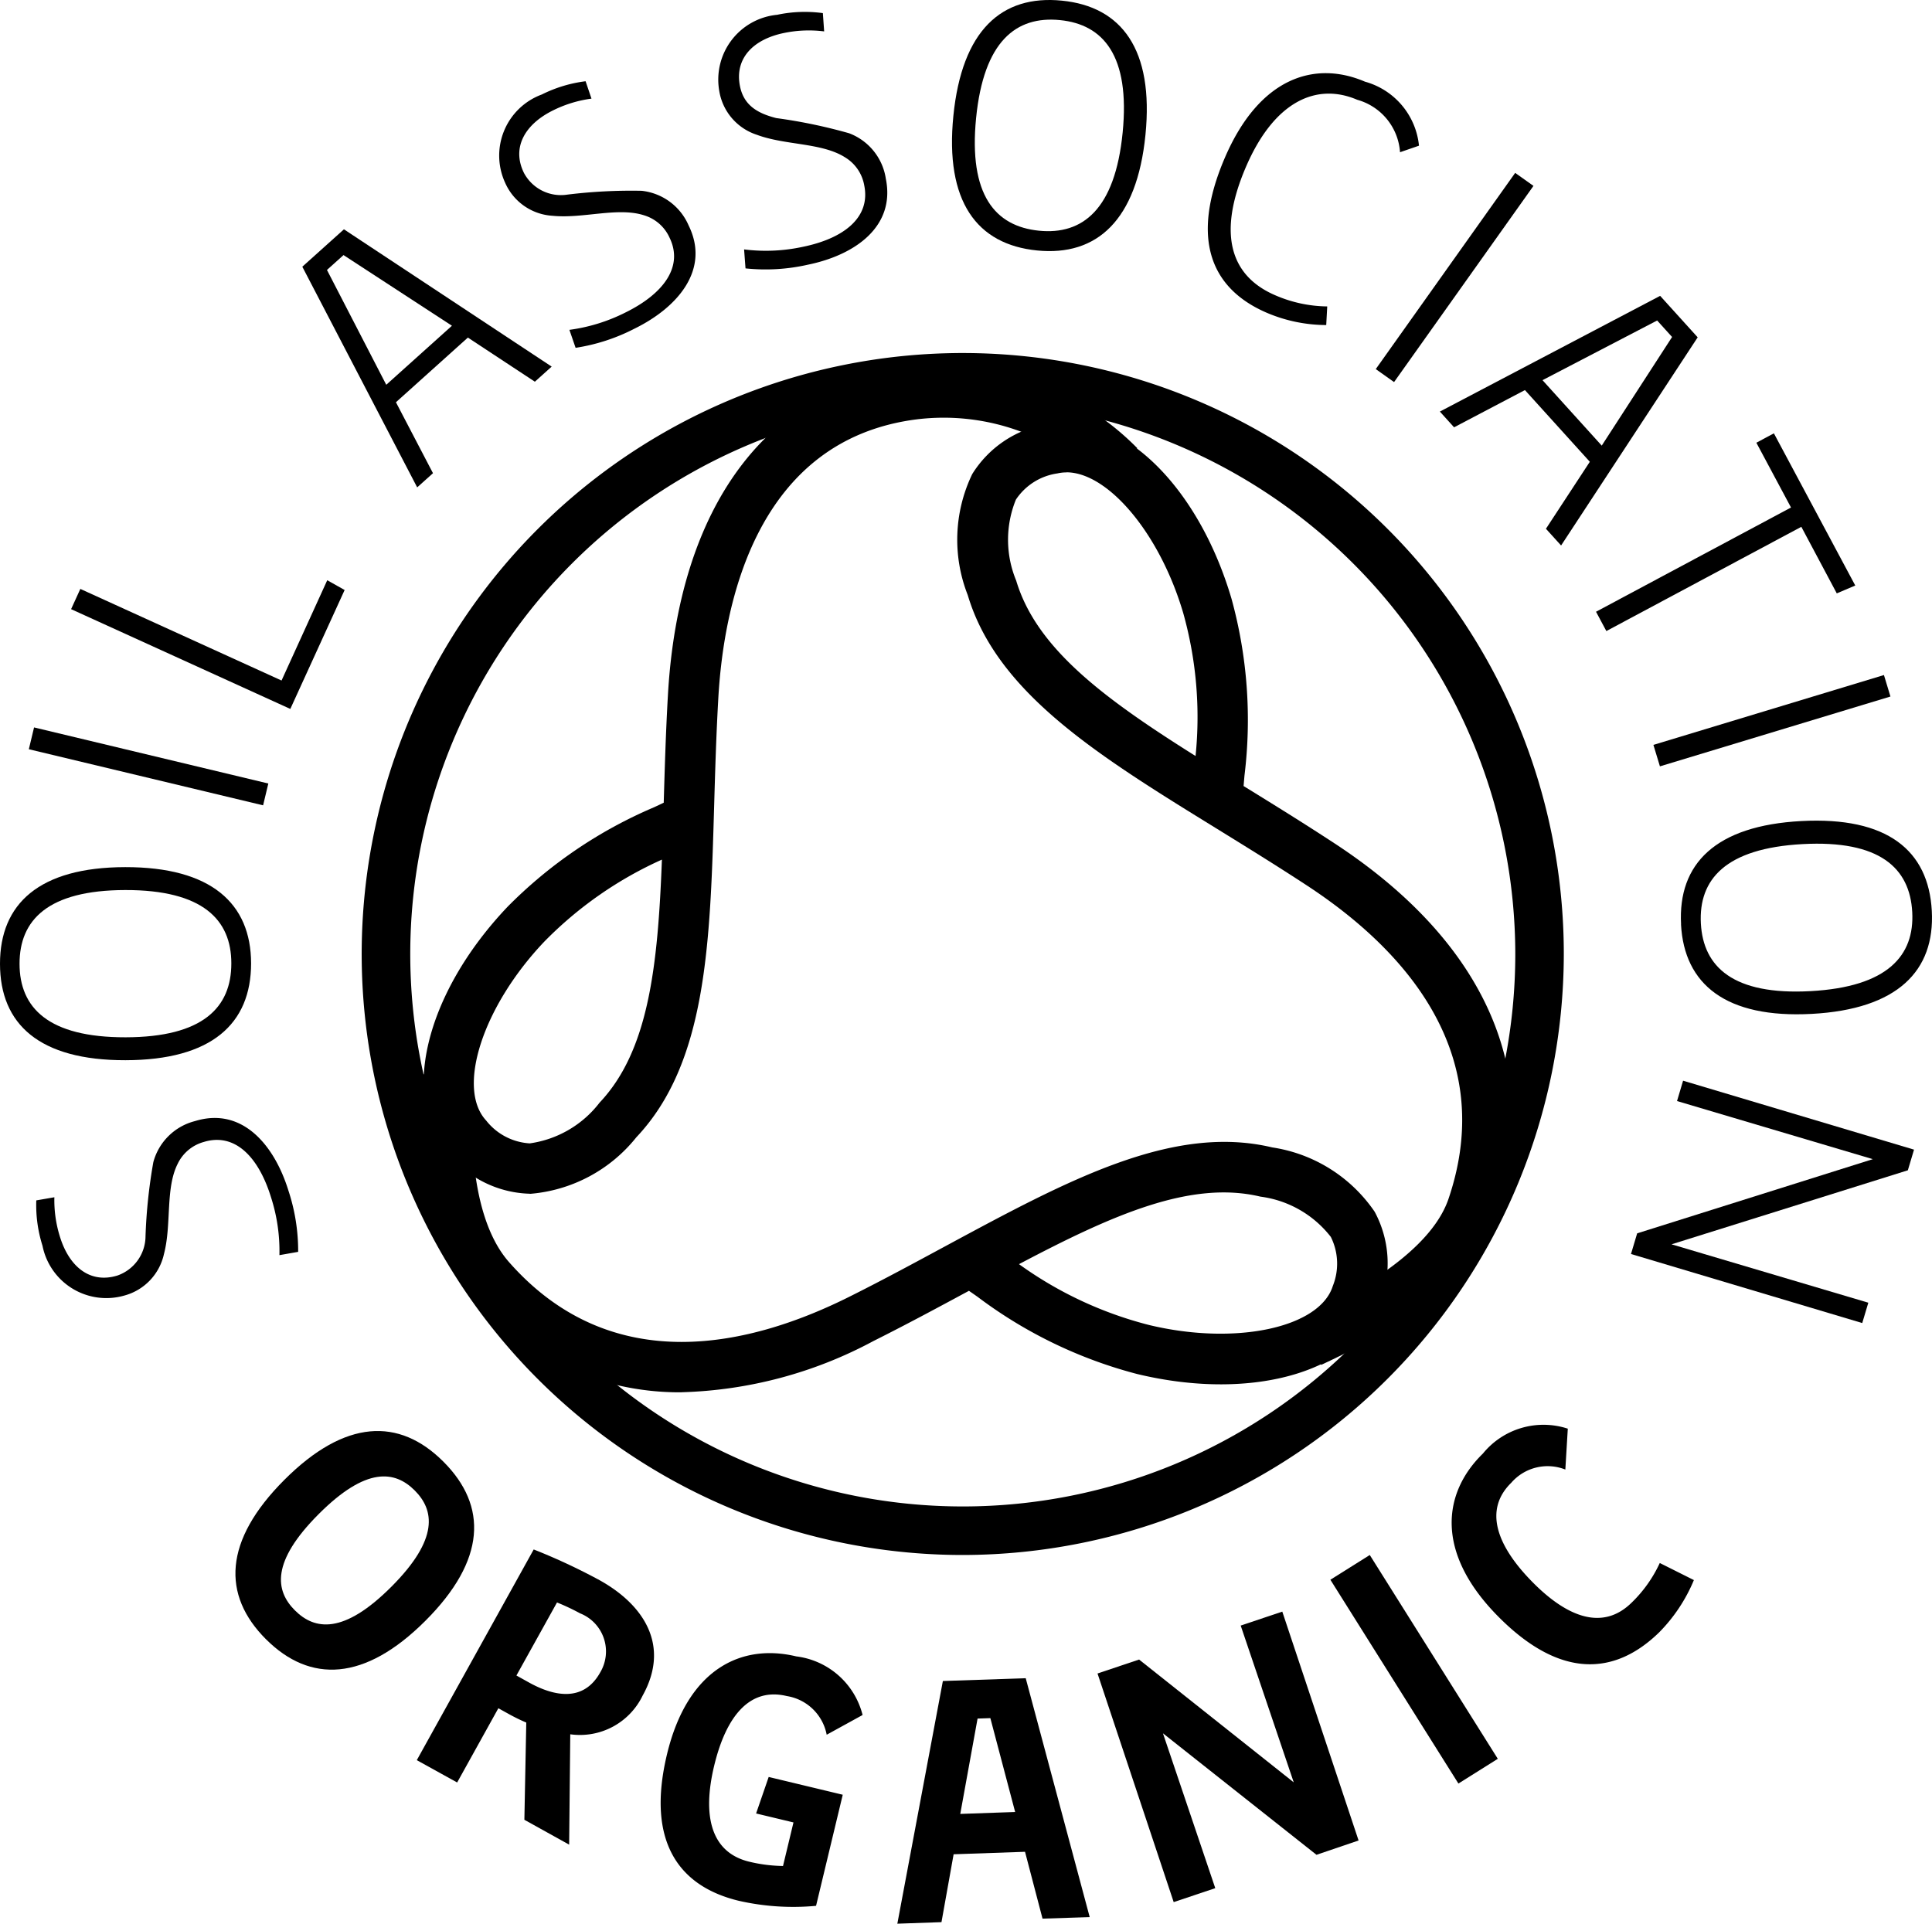
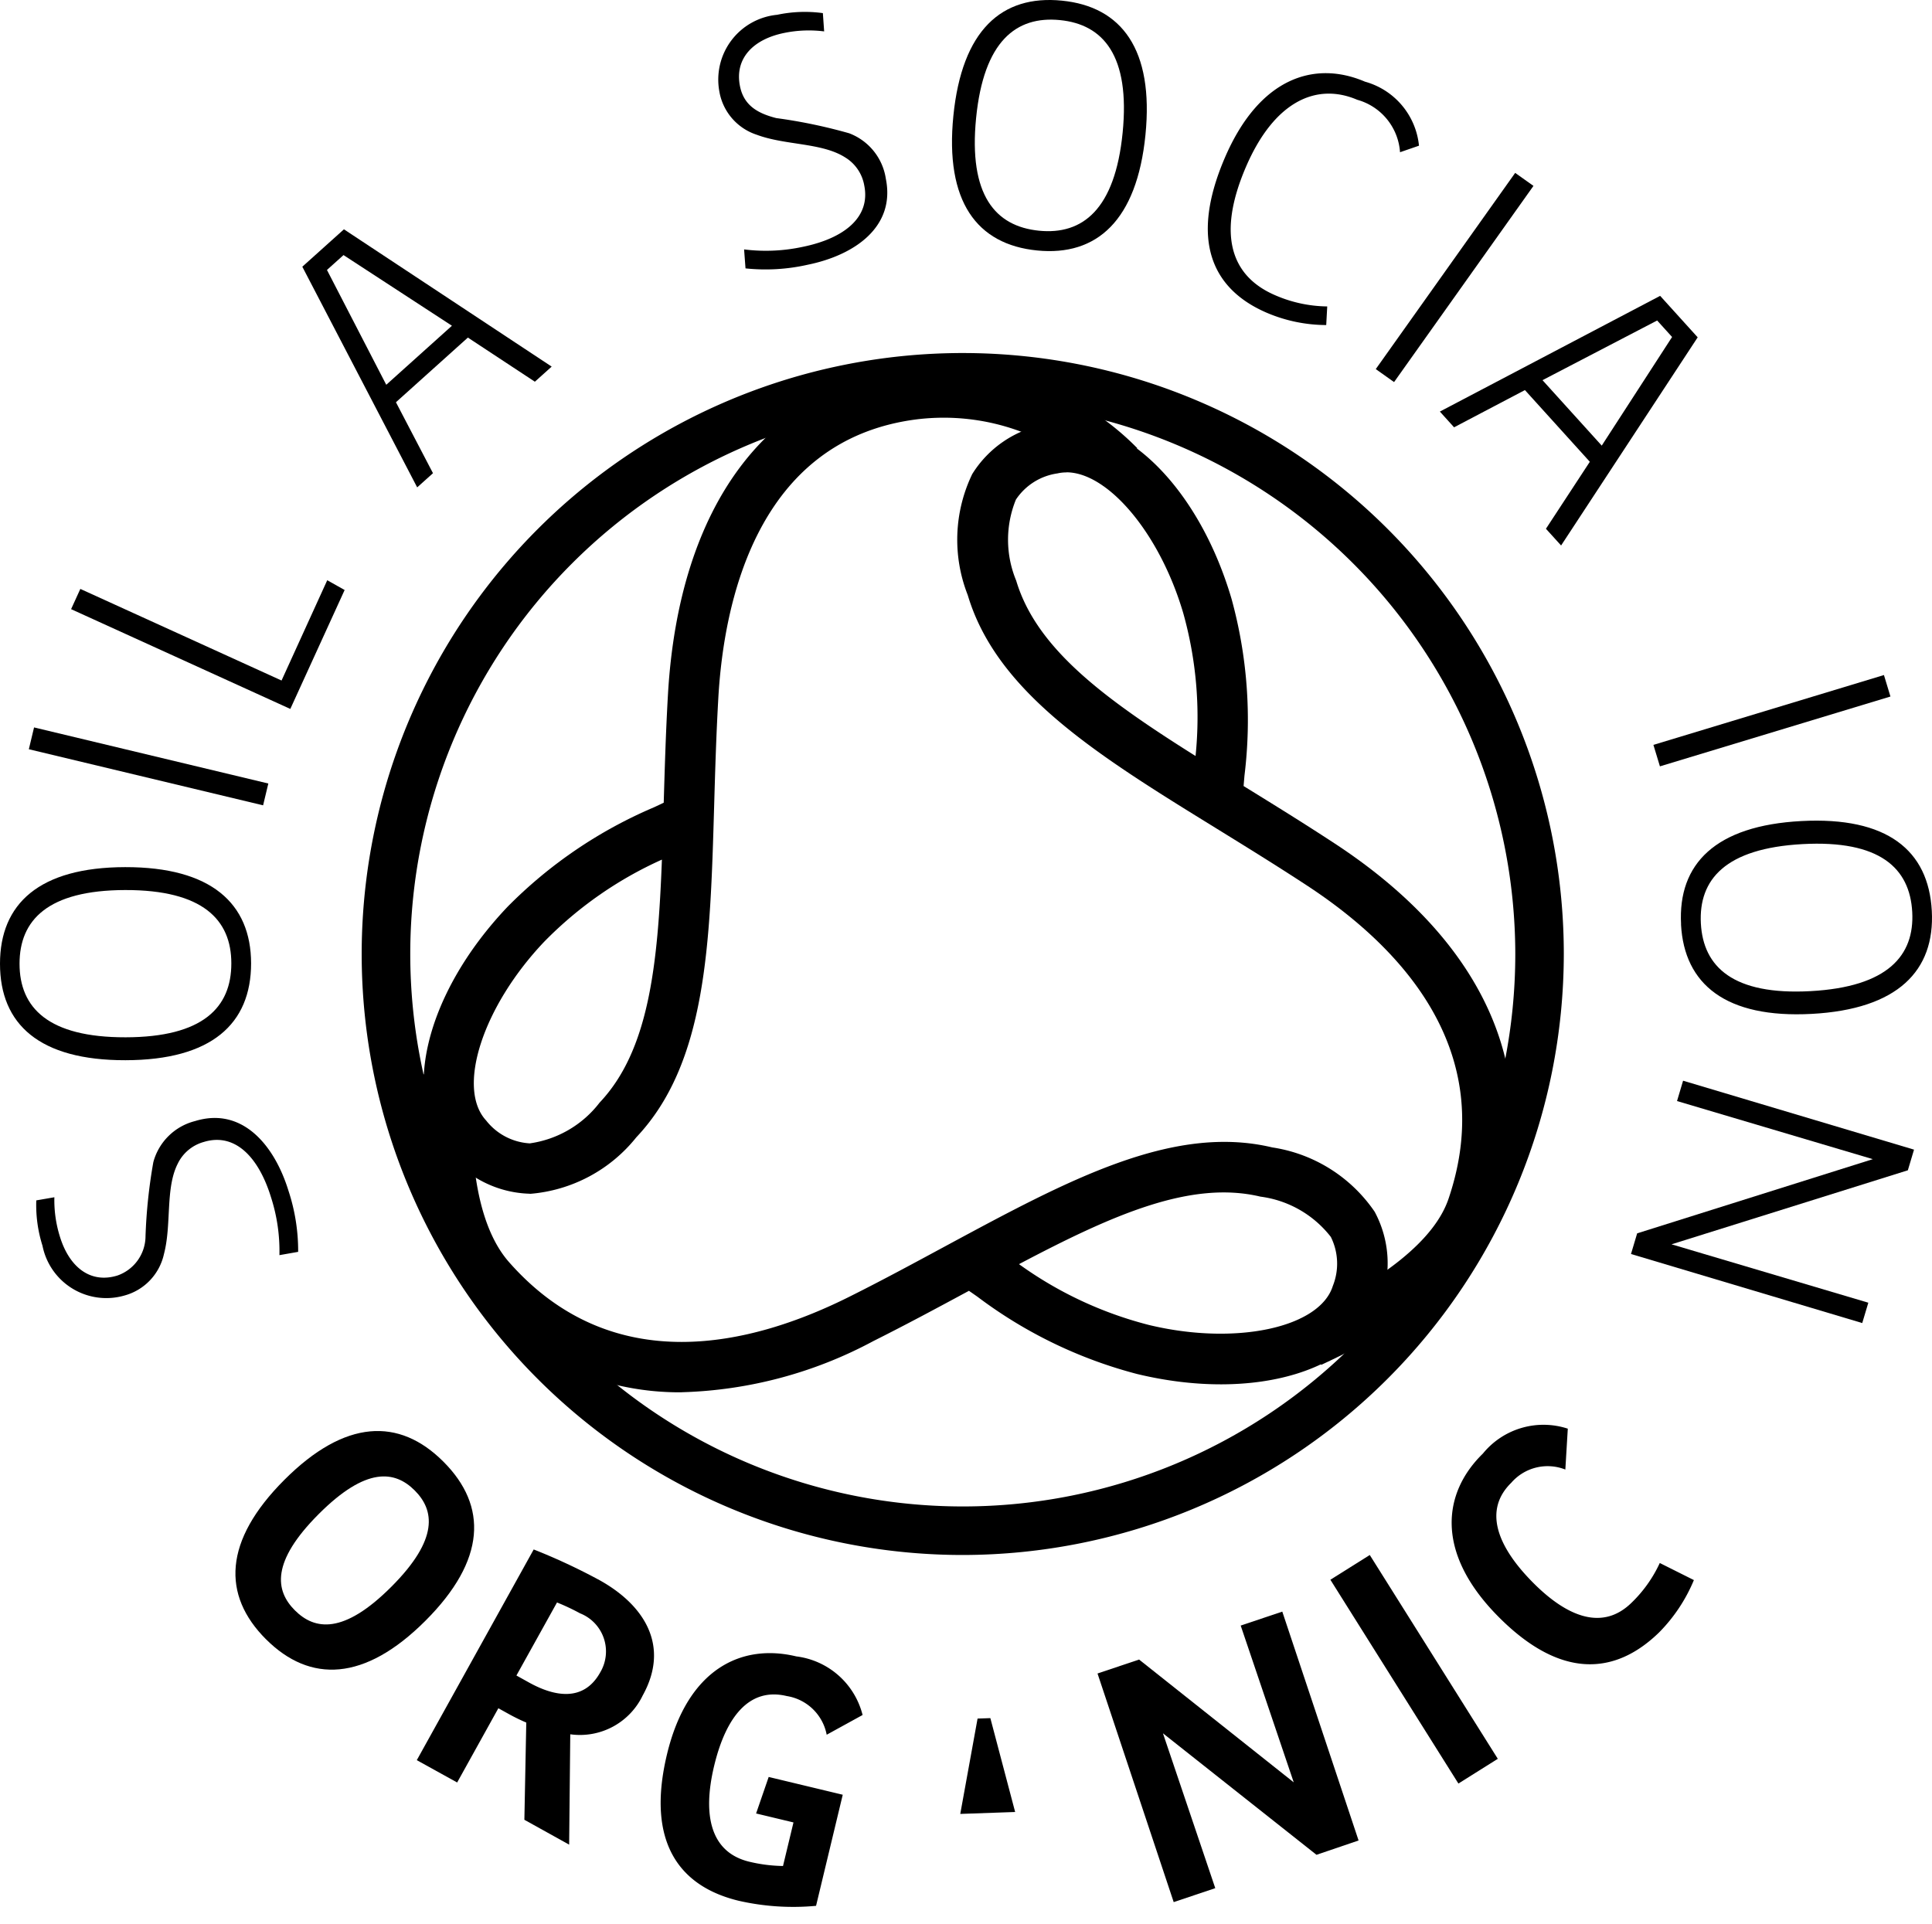
<svg xmlns="http://www.w3.org/2000/svg" id="Group_116" data-name="Group 116" width="69.211" height="68.923" viewBox="0 0 69.211 68.923">
  <defs>
    <clipPath id="clip-path">
      <rect id="Rectangle_198" data-name="Rectangle 198" width="69.211" height="68.923" transform="translate(0 0)" fill="#000000" />
    </clipPath>
  </defs>
  <g id="Group_47" data-name="Group 47" clip-path="url(#clip-path)">
    <path id="Path_202" data-name="Path 202" d="M10.333,42.659a6.884,6.884,0,0,1,.348,2.193l-.671.118a6.285,6.285,0,0,0-.3-2.069C9.256,41.425,8.4,40.577,7.3,40.915a1.471,1.471,0,0,0-.934.781c-.448.884-.213,2.176-.493,3.236a1.98,1.98,0,0,1-1.423,1.487,2.332,2.332,0,0,1-2.928-1.787A4.817,4.817,0,0,1,1.3,43.008l.648-.112a4.354,4.354,0,0,0,.2,1.417C2.484,45.4,3.238,46,4.207,45.7a1.5,1.5,0,0,0,1.006-1.409,18.782,18.782,0,0,1,.28-2.653,2.073,2.073,0,0,1,1.492-1.471c1.673-.517,2.835.831,3.348,2.492" fill="#000000" />
    <path id="Path_203" data-name="Path 203" d="M8.995,34.513c0,2.173-1.418,3.467-4.5,3.473S0,36.7,0,34.529c0-2.149,1.406-3.456,4.485-3.461s4.506,1.3,4.51,3.445M.7,34.528c0,1.582,1.031,2.642,3.8,2.637s3.79-1.069,3.787-2.651c0-1.558-1.019-2.63-3.8-2.625S.7,32.97.7,34.528" fill="#000000" />
    <path id="Path_204" data-name="Path 204" d="M12.346,21.139,10.4,25.4,2.547,21.825l.331-.725,7.208,3.282,1.637-3.593Z" fill="#000000" />
    <path id="Path_205" data-name="Path 205" d="M19.161,13.676l-2.4-1.581-2.577,2.317,1.327,2.542-.566.508L10.83,9.556l1.491-1.34,7.442,4.919ZM12.306,9.139l-.593.533,2.124,4.114,2.353-2.115Z" fill="#000000" />
-     <path id="Path_206" data-name="Path 206" d="M22.731,11.775a6.851,6.851,0,0,1-2.111.687l-.222-.644a6.29,6.29,0,0,0,2-.618c1.388-.681,2.091-1.658,1.586-2.688a1.464,1.464,0,0,0-.918-.8c-.943-.3-2.182.129-3.272.019A1.982,1.982,0,0,1,18.1,6.557a2.332,2.332,0,0,1,1.309-3.171,4.84,4.84,0,0,1,1.569-.475l.211.623a4.38,4.38,0,0,0-1.369.417c-1.019.5-1.5,1.339-1.048,2.249a1.5,1.5,0,0,0,1.55.773,18.794,18.794,0,0,1,2.663-.137A2.073,2.073,0,0,1,24.67,8.08c.772,1.571-.378,2.929-1.939,3.695" fill="#000000" />
    <path id="Path_207" data-name="Path 207" d="M28.923,9.488a6.848,6.848,0,0,1-2.216.128l-.051-.68a6.254,6.254,0,0,0,2.087-.089c1.516-.307,2.445-1.073,2.218-2.2a1.469,1.469,0,0,0-.684-1.007c-.836-.534-2.145-.429-3.17-.813a1.983,1.983,0,0,1-1.34-1.565A2.333,2.333,0,0,1,27.84.53,4.782,4.782,0,0,1,29.478.47l.046.655a4.377,4.377,0,0,0-1.43.055c-1.113.225-1.786.915-1.585,1.91.14.7.653.976,1.3,1.141a18.67,18.67,0,0,1,2.611.544,2.068,2.068,0,0,1,1.314,1.631c.347,1.716-1.109,2.738-2.813,3.082" fill="#000000" />
    <path id="Path_208" data-name="Path 208" d="M37.153,8.974c-2.162-.214-3.307-1.759-3-4.823S35.879-.192,38.041.023c2.139.212,3.3,1.747,2.993,4.811s-1.742,4.353-3.881,4.14M37.972.72c-1.574-.156-2.733.76-3.005,3.512s.682,3.877,2.256,4.034c1.55.154,2.72-.75,2.994-3.513S39.522.874,37.972.72" fill="#000000" />
    <path id="Path_209" data-name="Path 209" d="M50.154,5.454a2.1,2.1,0,0,0-1.533-1.879c-1.465-.628-2.982.061-3.991,2.414-1.042,2.43-.523,3.914,1.054,4.59a4.8,4.8,0,0,0,1.862.4l-.036.667a5.461,5.461,0,0,1-2.125-.438c-1.953-.838-2.78-2.585-1.51-5.548,1.243-2.9,3.236-3.5,5.023-2.734A2.653,2.653,0,0,1,50.833,5.22Z" fill="#000000" />
    <path id="Path_210" data-name="Path 210" d="M55.381,18.945l1.572-2.4-2.325-2.569L52.09,15.31l-.509-.564L59.472,10.6l1.345,1.486-4.893,7.458ZM59.9,12.074l-.535-.591-4.107,2.138,2.122,2.345Z" fill="#000000" />
-     <path id="Path_211" data-name="Path 211" d="M65.8,21.26,64.53,18.875,57.545,22.61l-.37-.692,6.985-3.735-1.241-2.321.628-.336,2.915,5.452Z" fill="#000000" />
    <path id="Path_212" data-name="Path 212" d="M60.222,33.117c-.118-2.17,1.236-3.537,4.31-3.7s4.555,1.048,4.672,3.218c.117,2.146-1.223,3.525-4.3,3.691s-4.568-1.058-4.684-3.2m8.283-.448c-.085-1.58-1.168-2.585-3.929-2.435s-3.728,1.265-3.643,2.845c.085,1.555,1.156,2.574,3.928,2.423s3.728-1.278,3.644-2.833" fill="#000000" />
    <path id="Path_213" data-name="Path 213" d="M58.649,44.189l8.442-2.658-7.014-2.082.217-.729,8.273,2.47-.221.74L59.88,44.582l7.05,2.092-.218.729-8.284-2.474Z" fill="#000000" />
    <path id="Path_214" data-name="Path 214" d="M34.49,55.713A21.532,21.532,0,1,1,56.021,34.182,21.556,21.556,0,0,1,34.49,55.713m0-41.325A19.793,19.793,0,1,0,54.283,34.182,19.816,19.816,0,0,0,34.49,14.388" fill="#000000" />
    <path id="Path_215" data-name="Path 215" d="M18.981,42.769h-.016a3.894,3.894,0,0,1-2.873-1.4c-1.789-1.925-.89-5.744,2.091-8.881a16.39,16.39,0,0,1,5.248-3.565c.122-.057.238-.111.346-.163.037-1.242.074-2.526.151-3.865.387-6.769,3.555-11.024,8.692-11.673a9.748,9.748,0,0,1,8.121,2.835L39.52,17.4a7.923,7.923,0,0,0-6.673-2.376c-5.735.725-6.919,6.566-7.114,9.983-.076,1.336-.114,2.627-.15,3.876-.143,4.936-.267,9.2-2.788,11.865a5.428,5.428,0,0,1-3.814,2.026m4.732-11.976a13.823,13.823,0,0,0-4.219,2.944c-2.2,2.316-3.151,5.249-2.077,6.406a2.144,2.144,0,0,0,1.556.817h.007a3.824,3.824,0,0,0,2.5-1.46c1.756-1.856,2.087-4.883,2.232-8.707" fill="#000000" />
    <path id="Path_216" data-name="Path 216" d="M47.329,48.9l-.758-1.641c3.039-1.4,4.83-2.856,5.322-4.313,1.808-5.337-1.755-9.043-5.063-11.213-1.121-.735-2.223-1.414-3.287-2.071-4.2-2.591-7.829-4.829-8.876-8.344a5.417,5.417,0,0,1,.161-4.331A3.9,3.9,0,0,1,37.473,15.2c2.562-.586,5.42,2.1,6.644,6.252a16.372,16.372,0,0,1,.464,6.341c-.011.131-.022.254-.031.37,1.057.652,2.15,1.327,3.272,2.063,5.429,3.561,7.484,8.285,5.784,13.3-.666,1.973-2.72,3.732-6.277,5.375M38.2,16.926a1.429,1.429,0,0,0-.321.036,2.149,2.149,0,0,0-1.486.939,3.815,3.815,0,0,0,.01,2.9c.73,2.449,3.186,4.248,6.426,6.286a13.8,13.8,0,0,0-.443-5.127c-.842-2.854-2.692-5.038-4.186-5.038" fill="#000000" />
    <path id="Path_217" data-name="Path 217" d="M24.42,49.884a9.749,9.749,0,0,1-7.547-3.475c-1.979-2.253-1.849-6.289-1.7-7.919l1.8.164c-.1,1.09-.3,4.786,1.258,6.561,3.721,4.232,8.711,3,12.244,1.221,1.2-.6,2.335-1.217,3.436-1.811,4.346-2.343,8.1-4.365,11.664-3.515a5.414,5.414,0,0,1,3.67,2.305,3.9,3.9,0,0,1,.23,3.184c-.775,2.513-4.532,3.643-8.738,2.63a16.34,16.34,0,0,1-5.716-2.765c-.109-.077-.213-.149-.31-.216-1.094.59-2.225,1.2-3.423,1.8a15.4,15.4,0,0,1-6.868,1.834M36.5,45.29a13.787,13.787,0,0,0,4.66,2.182c3.106.748,6.121.1,6.587-1.4a2.146,2.146,0,0,0-.072-1.755,3.815,3.815,0,0,0-2.519-1.443c-2.485-.593-5.272.635-8.656,2.421" fill="#000000" />
    <path id="Path_218" data-name="Path 218" d="M9.532,58.736c-1.589-1.588-1.523-3.534.653-5.713s4.114-2.24,5.7-.653,1.531,3.525-.645,5.7-4.131,2.24-5.711.662M14.856,53.4c-.709-.708-1.734-.861-3.44.848s-1.561,2.741-.852,3.449,1.742.87,3.457-.847,1.535-2.75.835-3.45" fill="#000000" />
    <path id="Path_219" data-name="Path 219" d="M18.785,65.2l.068-3.483a6.611,6.611,0,0,1-.63-.308l-.37-.205-1.476,2.66-1.446-.8,4.188-7.549a21.66,21.66,0,0,1,2.358,1.1c1.594.884,2.537,2.346,1.547,4.131a2.494,2.494,0,0,1-2.595,1.391l-.04,3.954Zm2-7.394a7.981,7.981,0,0,0-.831-.392L18.5,60.031l.464.258c.908.5,1.949.694,2.54-.373a1.468,1.468,0,0,0-.72-2.111" fill="#000000" />
    <path id="Path_220" data-name="Path 220" d="M29.615,62.153a1.733,1.733,0,0,0-1.43-1.386c-1.35-.324-2.181.755-2.6,2.493-.44,1.832-.1,3.117,1.259,3.443a5.5,5.5,0,0,0,1.206.153l.375-1.561-1.339-.321.451-1.308,2.653.637-.956,3.98a8.792,8.792,0,0,1-2.763-.179c-2.148-.515-3.329-2.115-2.577-5.25.736-3.064,2.669-3.979,4.63-3.508a2.805,2.805,0,0,1,2.377,2.1Z" fill="#000000" />
-     <path id="Path_221" data-name="Path 221" d="M37.347,68.742l-.627-2.395-2.558.089-.435,2.432-1.581.055,1.631-8.695,2.968-.1,2.292,8.559Zm-1.869-7.184-.458.016L34.4,64.99l1.966-.069Z" fill="#000000" />
+     <path id="Path_221" data-name="Path 221" d="M37.347,68.742Zm-1.869-7.184-.458.016L34.4,64.99l1.966-.069Z" fill="#000000" />
    <path id="Path_222" data-name="Path 222" d="M47.161,66.455l-5.5-4.353,1.874,5.548-1.489.5-2.729-8.191,1.489-.5,5.54,4.4-1.9-5.617,1.49-.5,2.733,8.2Z" fill="#000000" />
    <path id="Path_223" data-name="Path 223" d="M56.076,52.652a1.723,1.723,0,0,0-1.936.472c-.993.97-.522,2.248.726,3.526,1.316,1.348,2.575,1.756,3.577.778A4.725,4.725,0,0,0,59.459,56l1.222.612a5.86,5.86,0,0,1-1.243,1.872c-1.59,1.552-3.564,1.69-5.816-.617-2.2-2.255-1.945-4.378-.5-5.787a2.8,2.8,0,0,1,3.042-.893Z" fill="#000000" />
    <rect id="Rectangle_194" data-name="Rectangle 194" width="8.625" height="0.804" transform="matrix(0.579, -0.815, 0.815, 0.579, 49.285, 13.224)" fill="#000000" />
    <rect id="Rectangle_195" data-name="Rectangle 195" width="8.629" height="0.804" transform="translate(59.231 26.688) rotate(-16.856)" fill="#000000" />
    <rect id="Rectangle_196" data-name="Rectangle 196" width="1.666" height="8.621" transform="matrix(0.847, -0.532, 0.532, 0.847, 47.659, 56.6)" fill="#000000" />
    <rect id="Rectangle_197" data-name="Rectangle 197" width="0.803" height="8.625" transform="matrix(0.233, -0.973, 0.973, 0.233, 1.033, 26.844)" fill="#000000" />
  </g>
</svg>